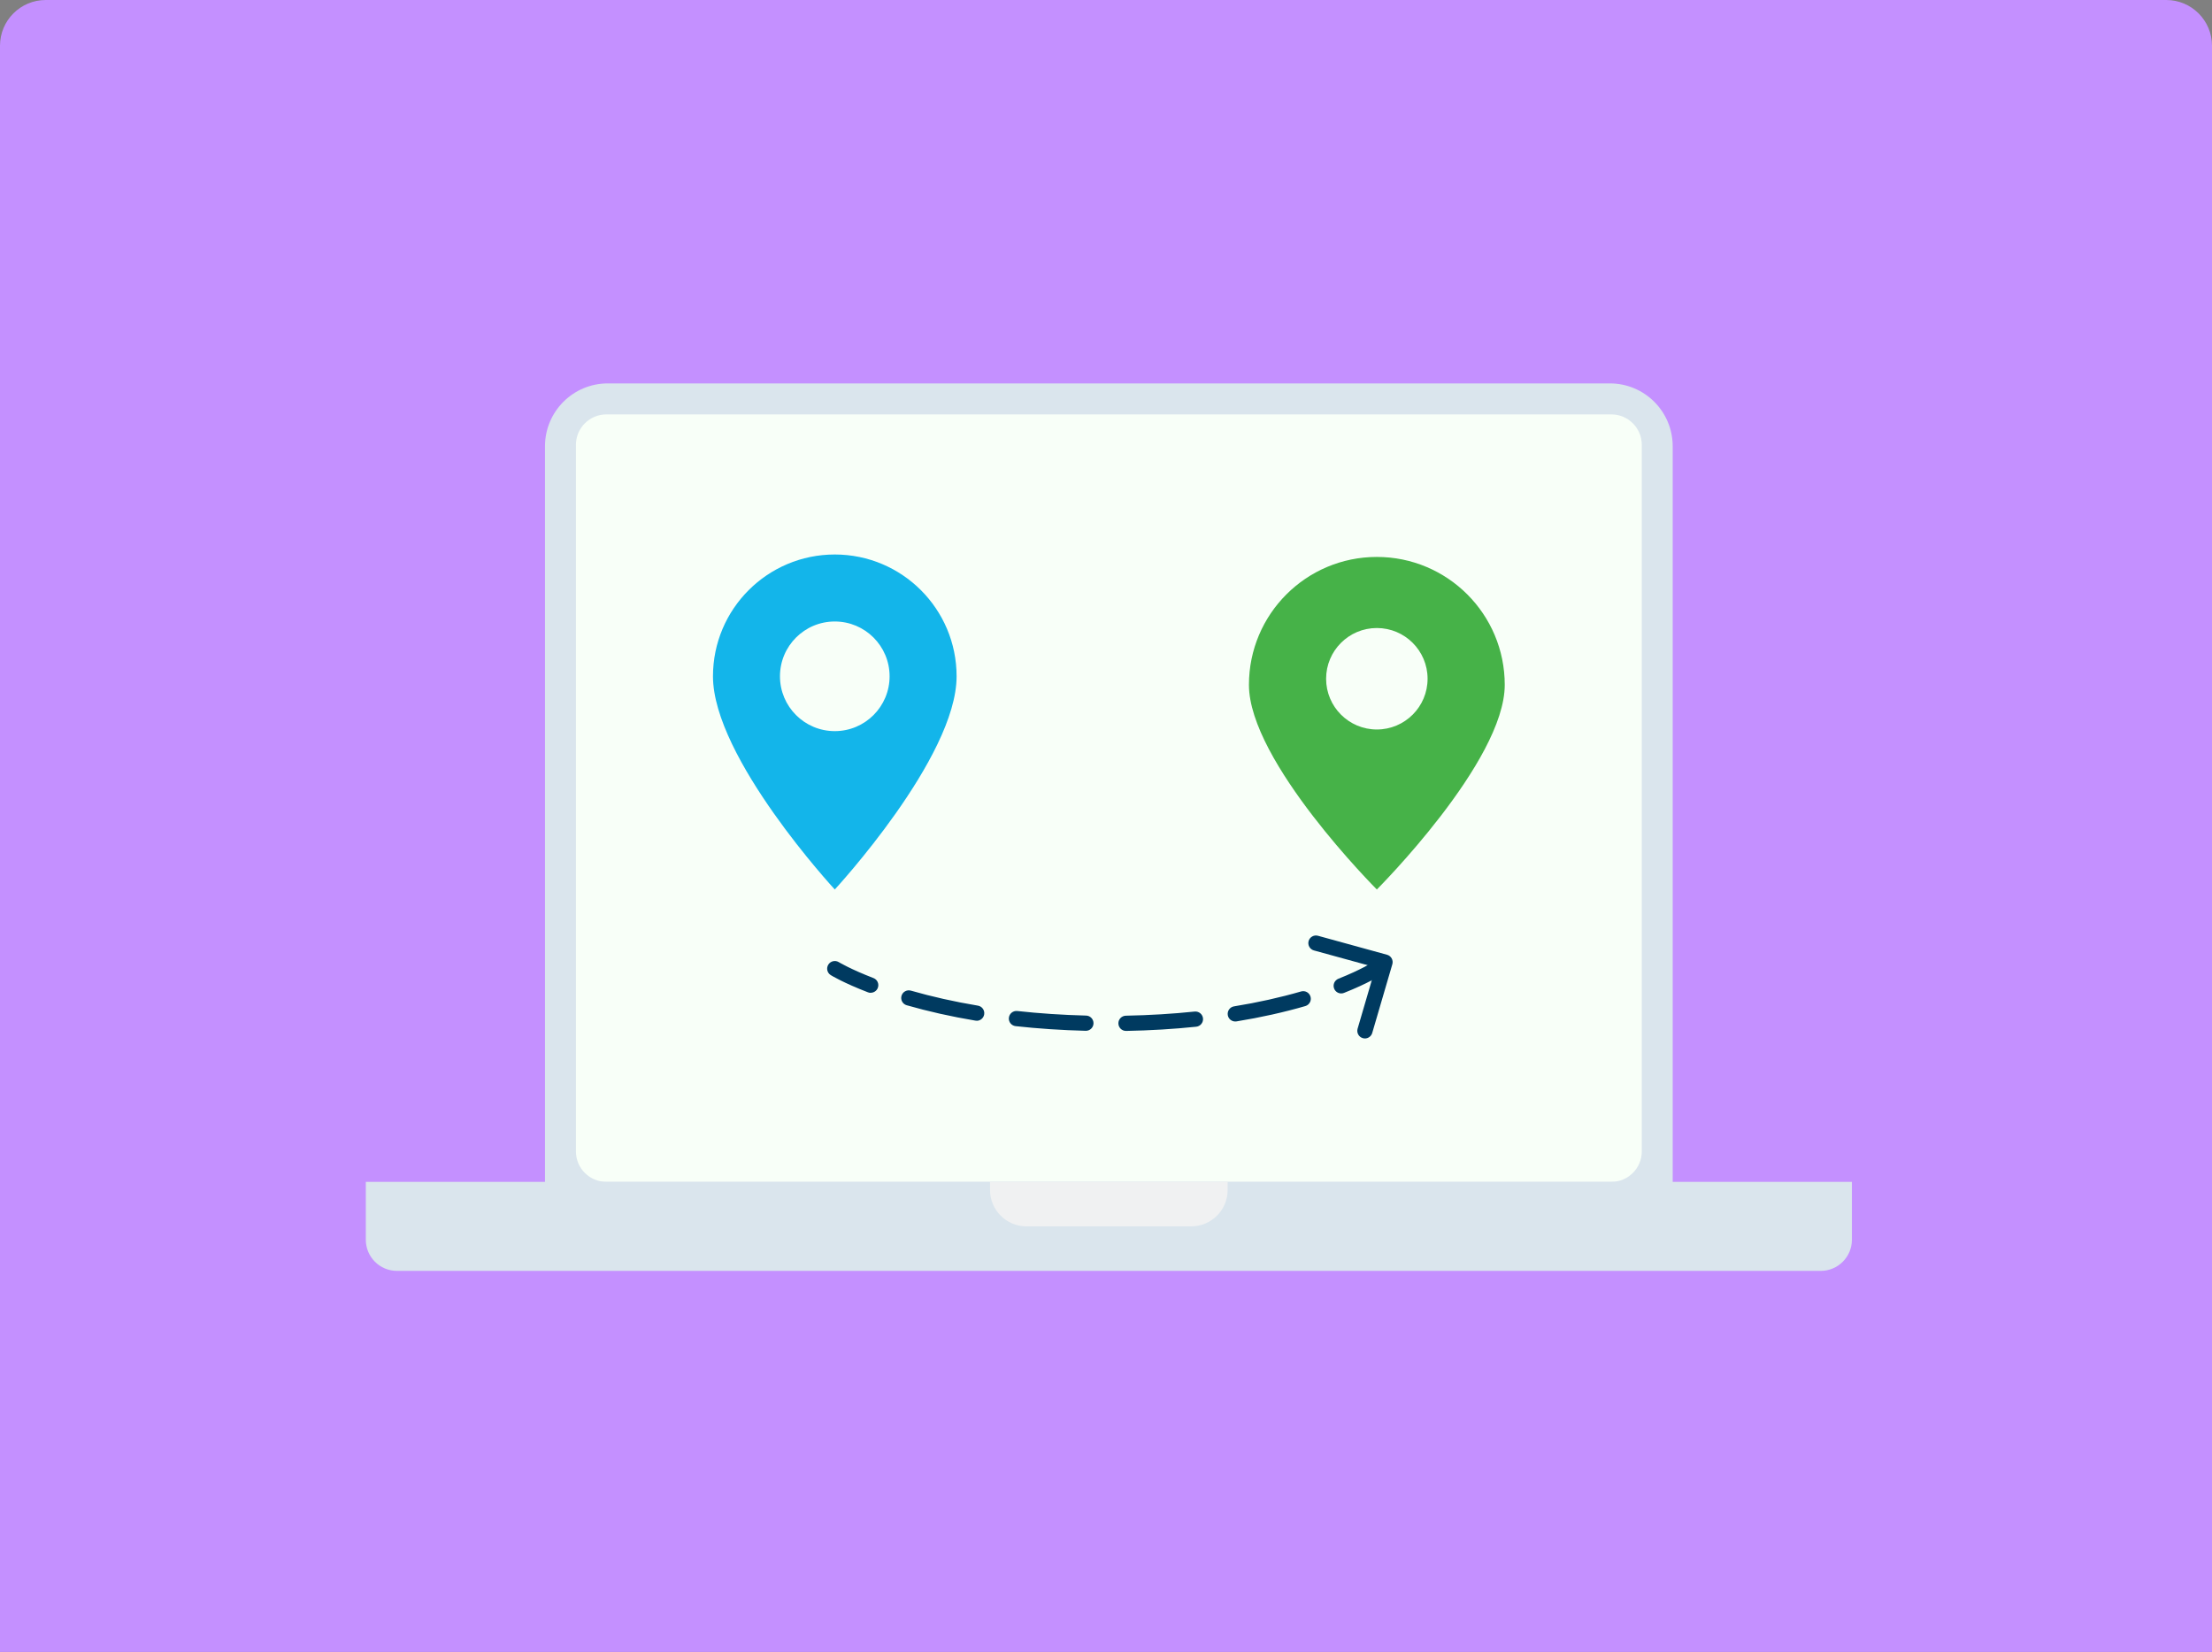
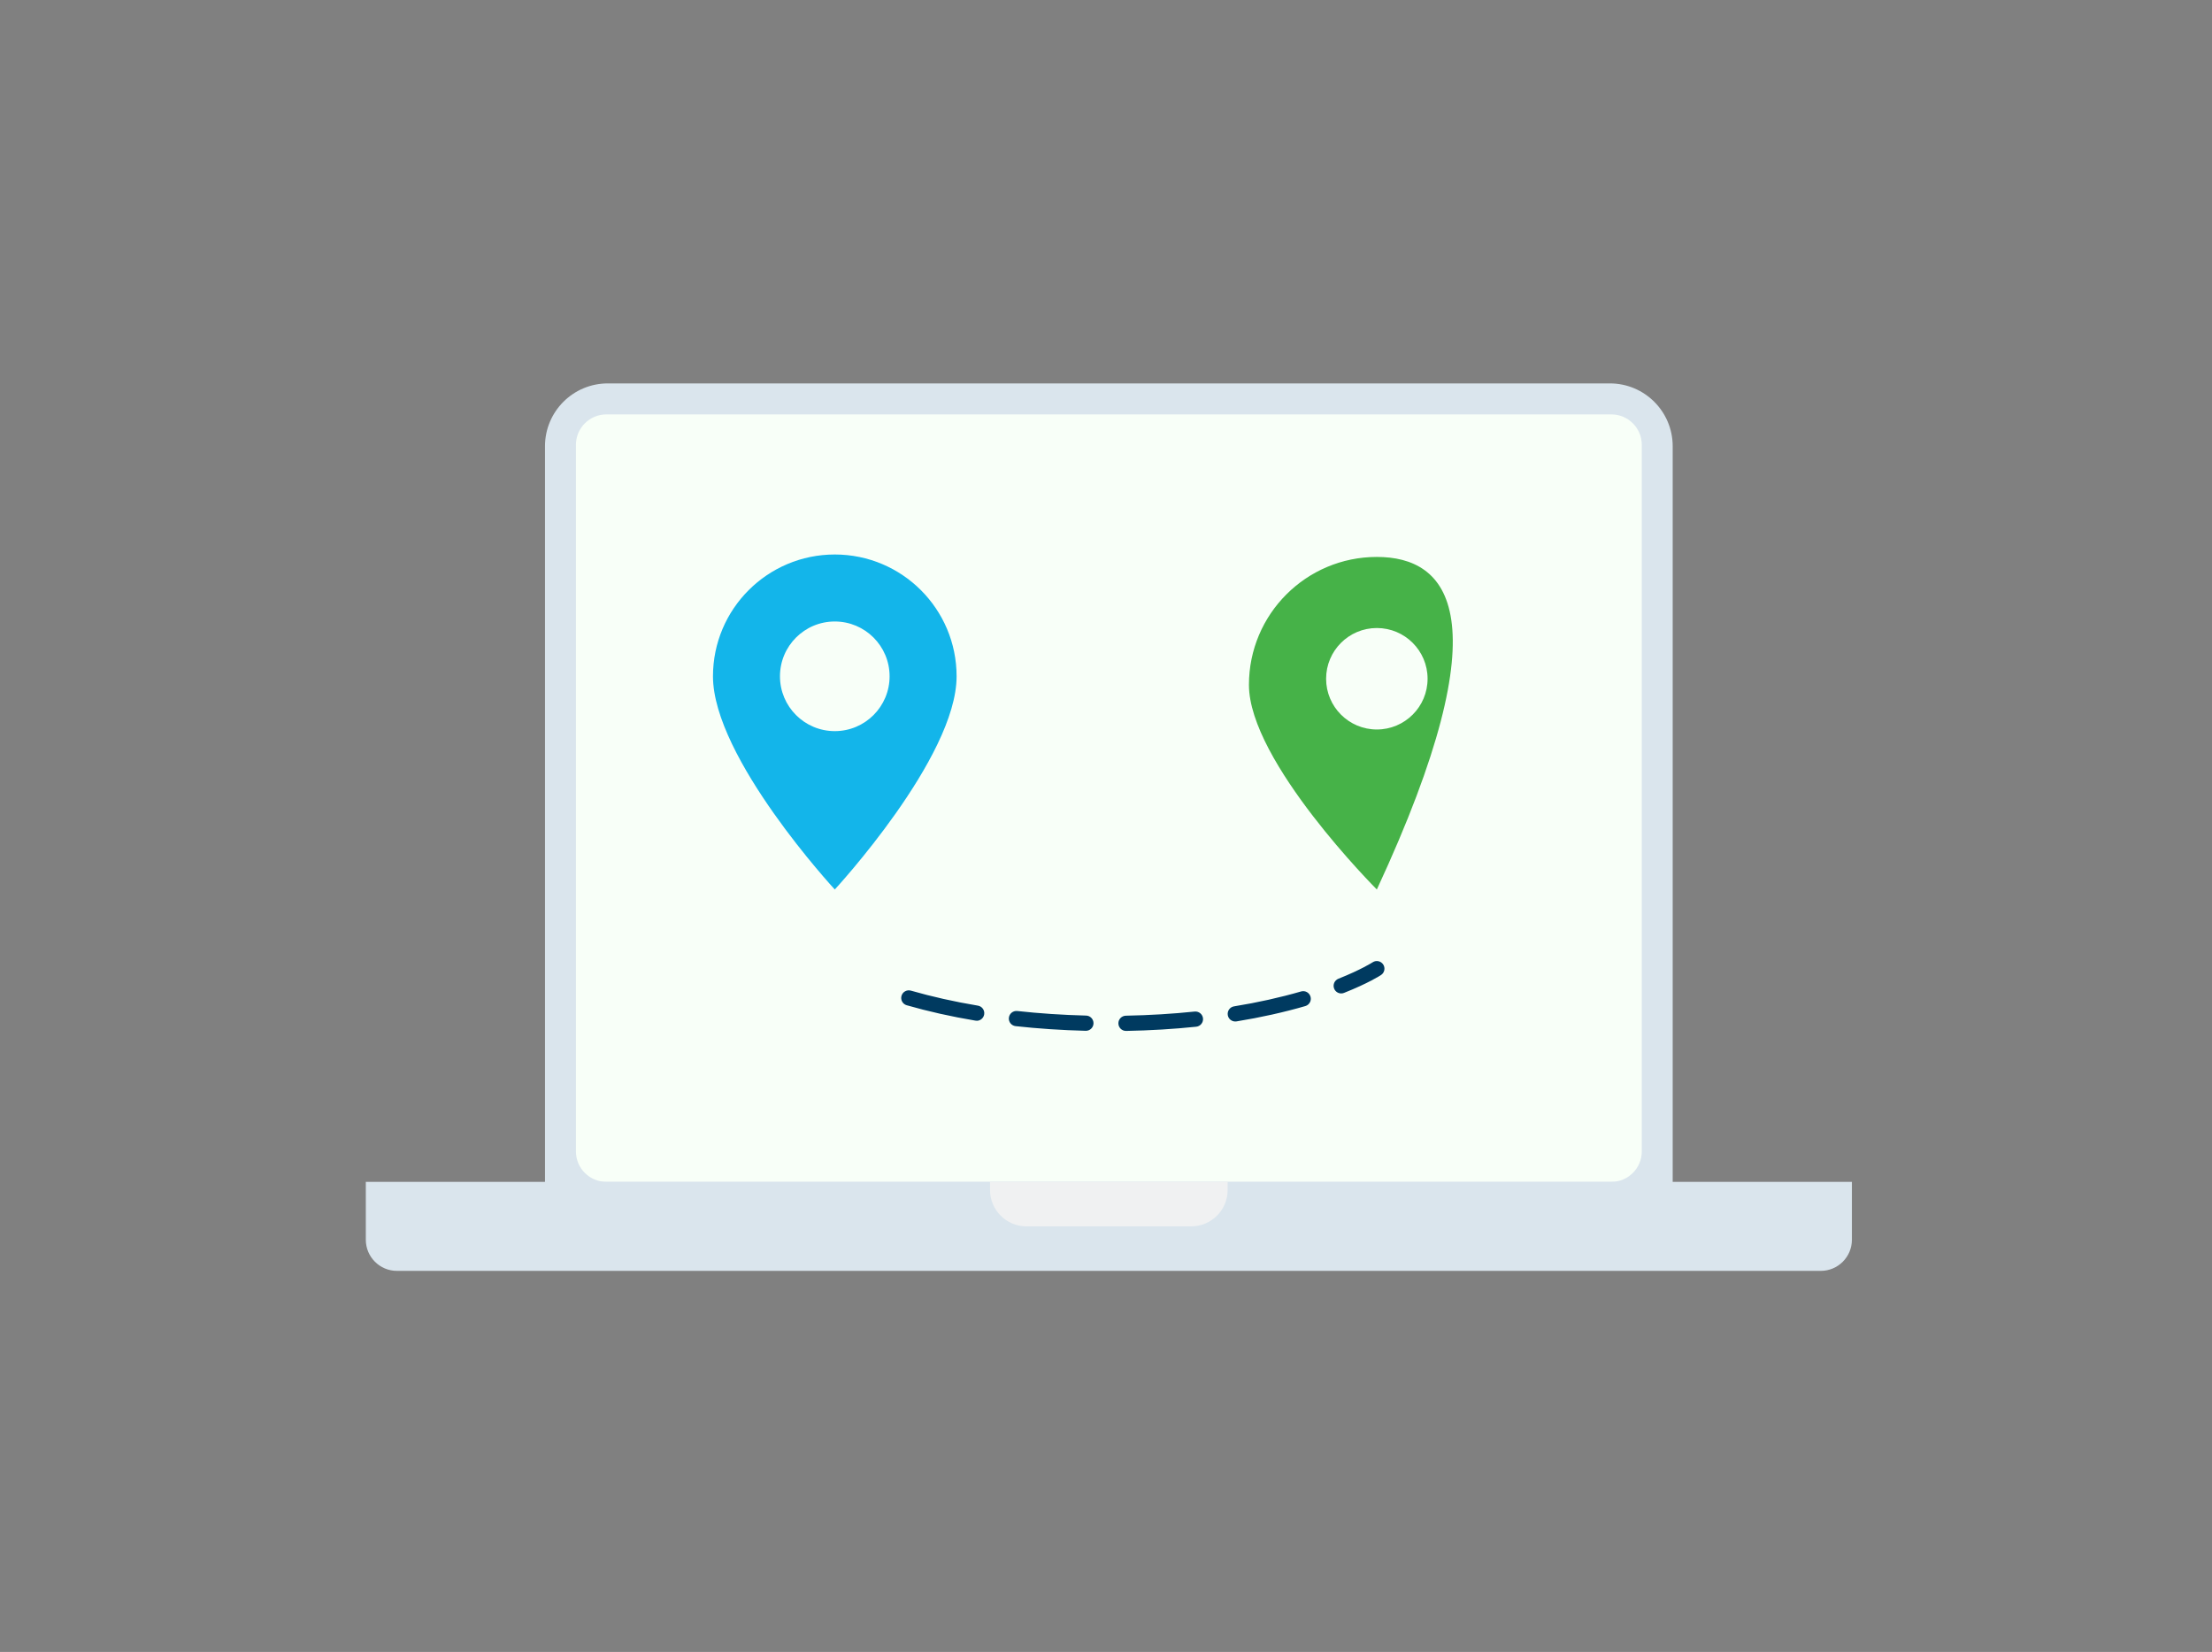
<svg xmlns="http://www.w3.org/2000/svg" width="387" height="289" viewBox="0 0 387 289" fill="none">
  <rect x="0" y="0" width="387" height="289" fill="#808080" stroke="none" />
-   <path d="M0 8C0 3.582 3.582 0 8 0H379C383.418 0 387 3.582 387 8V289H0V8Z" fill="#C490FF" />
  <g clip-path="url(#clip0_4644_114845)">
    <path d="M95.349 207.262V78.067C95.349 71.998 100.272 67.075 106.341 67.075H281.654C287.722 67.075 292.645 71.998 292.645 78.067V207.262" fill="#DAE5ED" />
    <path d="M281.91 72.499H106.09C103.148 72.499 100.762 74.884 100.762 77.827V201.434C100.762 204.376 103.148 206.761 106.09 206.761H281.91C284.852 206.761 287.238 204.376 287.238 201.434V77.827C287.238 74.884 284.852 72.499 281.91 72.499Z" fill="#F8FFF8" />
    <path d="M324 206.762V216.885C324 219.895 321.56 222.335 318.55 222.335H69.45C66.44 222.335 64 219.895 64 216.885V206.762H324Z" fill="#DAE5ED" />
    <path d="M208.423 214.546H179.572C176.061 214.546 173.211 211.695 173.211 208.184V206.757H214.779V208.184C214.779 211.695 211.928 214.546 208.417 214.546H208.423Z" fill="#F0F1F2" />
    <path d="M146.049 97.007C134.28 97.007 124.738 106.549 124.738 118.318C124.738 132.57 146.049 155.613 146.049 155.613C146.049 155.613 167.361 132.57 167.361 118.318C167.361 106.549 157.819 97.007 146.049 97.007ZM146.049 127.908C140.753 127.908 136.459 123.614 136.459 118.318C136.459 113.022 140.753 108.728 146.049 108.728C151.345 108.728 155.639 113.022 155.639 118.318C155.639 123.614 151.345 127.908 146.049 127.908Z" fill="#13B5EA" />
-     <path d="M240.885 97.434C228.525 97.434 218.508 107.45 218.508 119.811C218.508 133.237 240.885 155.614 240.885 155.614C240.885 155.614 263.262 133.237 263.262 119.811C263.262 107.45 253.246 97.434 240.885 97.434ZM240.885 127.621C235.984 127.621 232.009 123.647 232.009 118.745C232.009 113.843 235.984 109.869 240.885 109.869C245.787 109.869 249.762 113.843 249.762 118.745C249.762 123.647 245.787 127.621 240.885 127.621Z" fill="#46B248" />
-     <path d="M238.797 181.672C238.674 181.672 238.546 181.657 238.424 181.619C237.715 181.411 237.316 180.671 237.518 179.968L240.662 169.237L229.878 166.275C229.169 166.078 228.754 165.348 228.946 164.639C229.143 163.931 229.873 163.515 230.581 163.707L242.67 167.031C243.017 167.127 243.304 167.356 243.48 167.666C243.656 167.98 243.693 168.347 243.597 168.688L240.076 180.719C239.905 181.3 239.372 181.678 238.797 181.678V181.672Z" fill="#003A60" />
-     <path d="M152.33 173.692C152.171 173.692 152.011 173.665 151.851 173.601C147.578 171.955 145.436 170.655 145.351 170.596C144.722 170.213 144.525 169.392 144.914 168.764C145.298 168.135 146.118 167.943 146.747 168.321C146.747 168.321 148.798 169.563 152.815 171.108C153.503 171.374 153.844 172.141 153.577 172.829C153.375 173.356 152.869 173.681 152.336 173.681L152.33 173.692Z" fill="#003A60" />
+     <path d="M240.885 97.434C228.525 97.434 218.508 107.45 218.508 119.811C218.508 133.237 240.885 155.614 240.885 155.614C263.262 107.45 253.246 97.434 240.885 97.434ZM240.885 127.621C235.984 127.621 232.009 123.647 232.009 118.745C232.009 113.843 235.984 109.869 240.885 109.869C245.787 109.869 249.762 113.843 249.762 118.745C249.762 123.647 245.787 127.621 240.885 127.621Z" fill="#46B248" />
    <path d="M196.999 180.357C196.274 180.357 195.683 179.776 195.667 179.051C195.651 178.316 196.237 177.709 196.972 177.693C201.102 177.613 205.151 177.373 209.008 176.968C209.738 176.894 210.393 177.421 210.473 178.156C210.548 178.886 210.02 179.542 209.285 179.622C205.348 180.032 201.224 180.277 197.02 180.357C197.01 180.357 197.004 180.357 196.994 180.357H196.999ZM189.977 180.335C189.977 180.335 189.956 180.335 189.945 180.335C185.763 180.229 181.639 179.957 177.686 179.52C176.956 179.44 176.428 178.78 176.508 178.05C176.588 177.32 177.249 176.792 177.979 176.872C181.857 177.299 185.901 177.565 190.014 177.672C190.749 177.687 191.33 178.3 191.314 179.035C191.298 179.76 190.702 180.335 189.982 180.335H189.977ZM216.115 178.705C215.476 178.705 214.906 178.242 214.805 177.586C214.688 176.862 215.178 176.174 215.908 176.057C220.042 175.386 223.99 174.507 227.629 173.452C228.338 173.244 229.073 173.654 229.281 174.358C229.488 175.066 229.078 175.801 228.375 176.009C224.629 177.096 220.58 177.997 216.339 178.689C216.265 178.7 216.195 178.705 216.126 178.705H216.115ZM170.877 178.572C170.802 178.572 170.733 178.567 170.658 178.556C166.444 177.853 162.4 176.947 158.633 175.865C157.924 175.663 157.52 174.922 157.722 174.219C157.924 173.51 158.665 173.106 159.368 173.308C163.034 174.363 166.982 175.247 171.095 175.935C171.82 176.057 172.31 176.744 172.187 177.469C172.081 178.119 171.516 178.583 170.877 178.583V178.572Z" fill="#003A60" />
    <path d="M234.651 173.798C234.123 173.798 233.617 173.478 233.415 172.956C233.143 172.274 233.479 171.497 234.161 171.225C238.162 169.637 240.133 168.358 240.154 168.348C240.767 167.948 241.593 168.119 241.998 168.731C242.403 169.344 242.232 170.17 241.62 170.575C241.534 170.633 239.435 172.003 235.146 173.702C234.986 173.766 234.821 173.798 234.656 173.798H234.651Z" fill="#003A60" />
  </g>
  <defs>
    <clipPath id="clip0_4644_114845">
      <rect width="260" height="155.26" fill="white" transform="translate(64 67.075)" />
    </clipPath>
  </defs>
</svg>